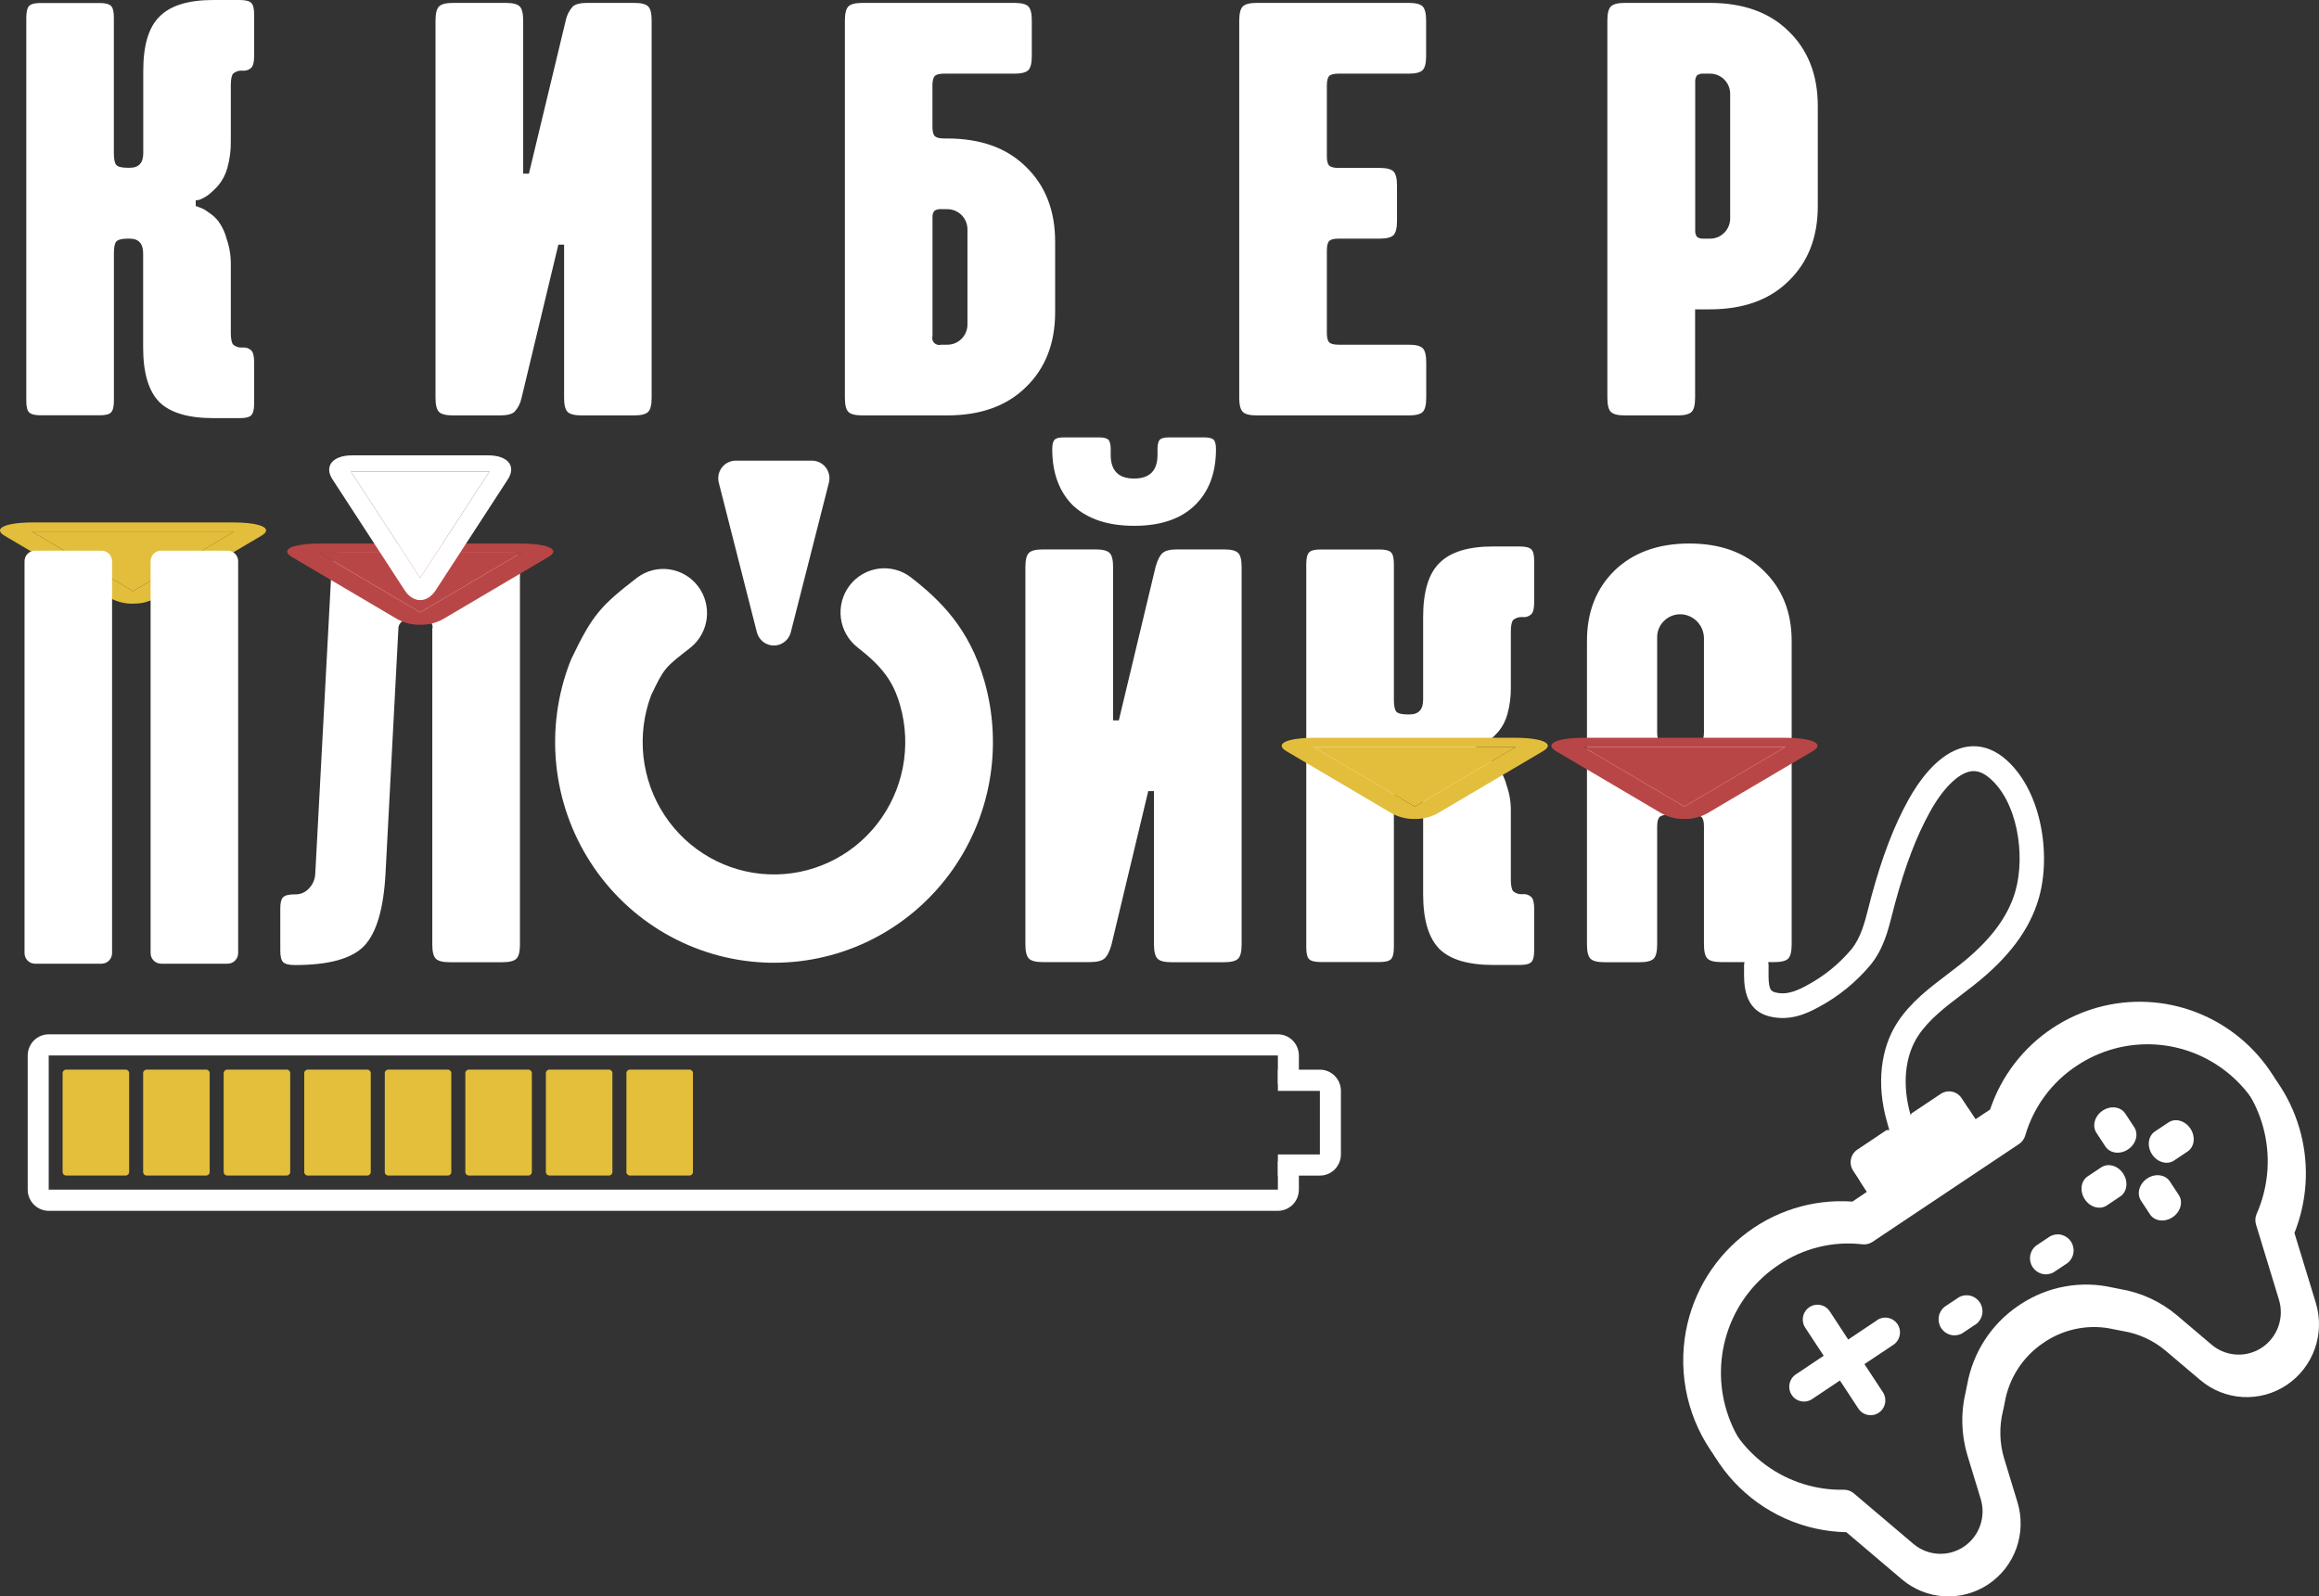
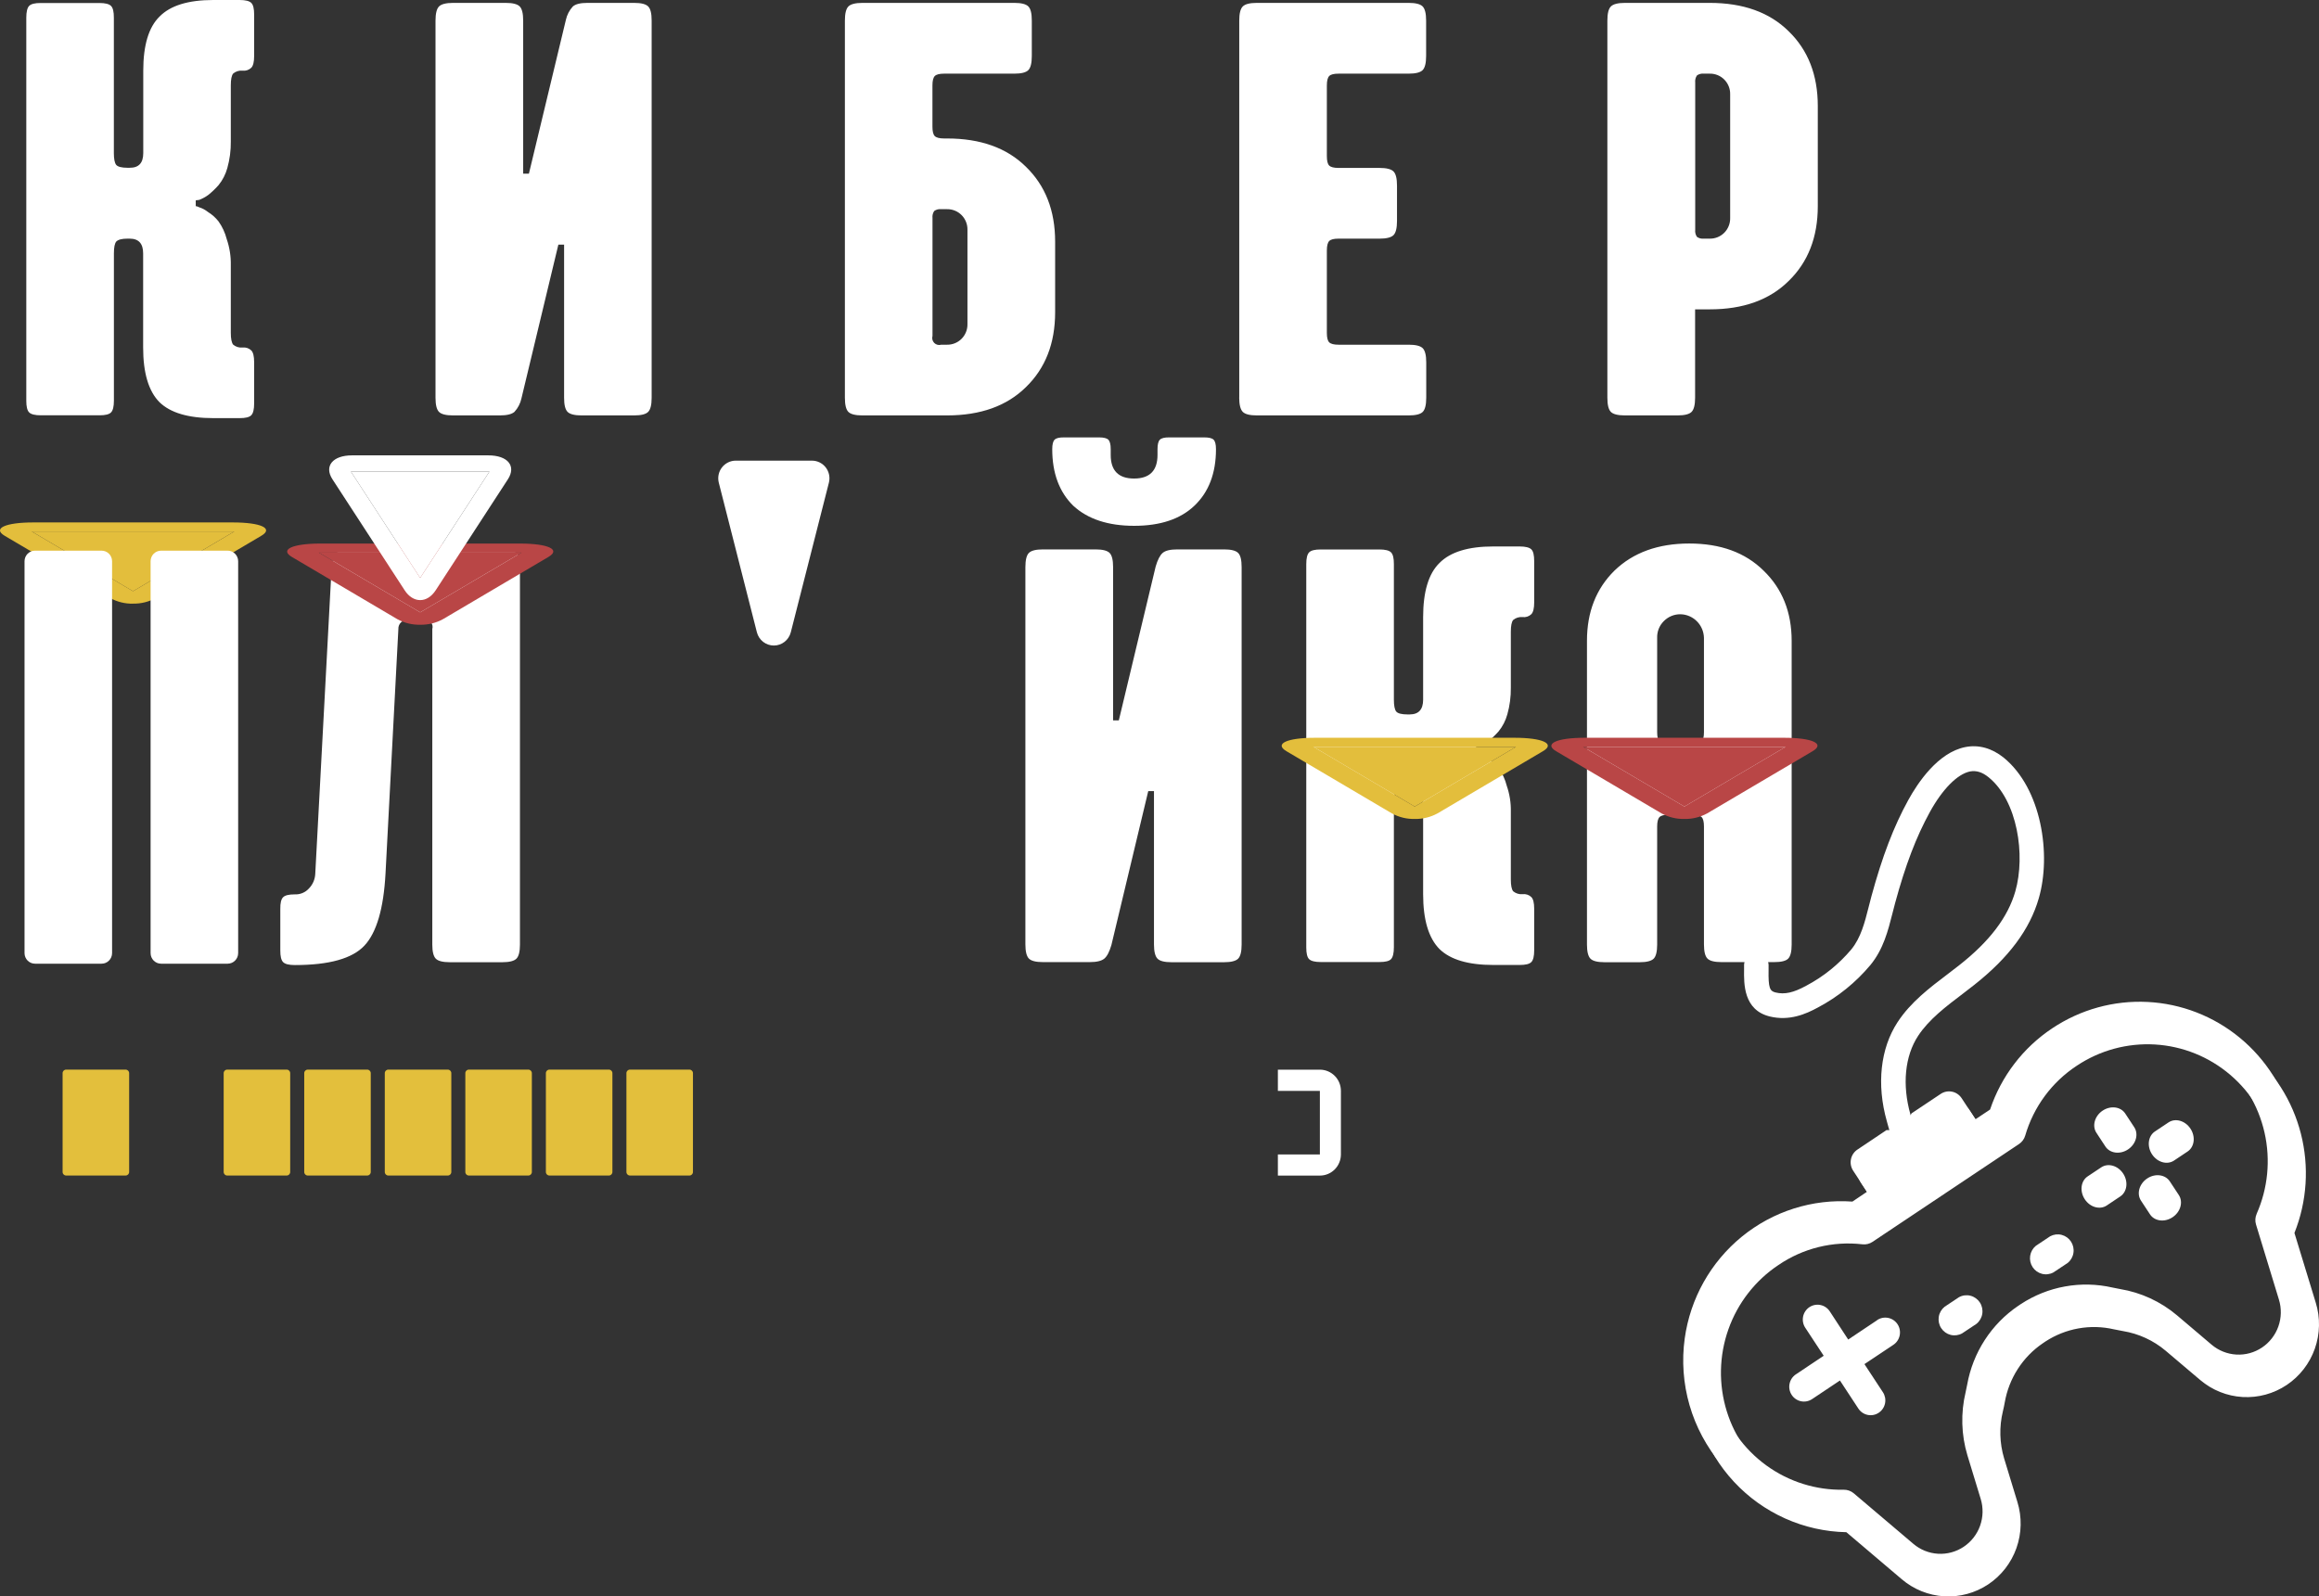
<svg xmlns="http://www.w3.org/2000/svg" width="183" height="126" viewBox="0 0 183 126" fill="none">
  <rect x="0" y="0" width="183" height="126" fill="#333333" stroke="none" />
  <g clip-path="url(#clip0_97_574)">
    <path d="M91.064 74.553V62.445H90.612L87.705 74.592C87.551 75.119 87.368 75.477 87.151 75.662C86.934 75.846 86.551 75.942 85.998 75.942H82.301C81.746 75.942 81.377 75.849 81.193 75.662C81.01 75.477 80.917 75.103 80.917 74.544V44.762C80.917 44.202 81.009 43.83 81.193 43.645C81.377 43.459 81.746 43.366 82.301 43.366H86.454C87.007 43.366 87.377 43.459 87.562 43.645C87.748 43.831 87.838 44.203 87.838 44.762V56.861H88.29L91.198 44.716C91.352 44.187 91.535 43.831 91.749 43.645C91.964 43.458 92.351 43.366 92.905 43.366H96.597C97.15 43.366 97.52 43.459 97.705 43.645C97.891 43.83 97.982 44.202 97.981 44.762V74.553C97.981 75.112 97.888 75.486 97.705 75.671C97.522 75.855 97.151 75.951 96.597 75.951H92.45C91.897 75.951 91.526 75.858 91.343 75.671C91.159 75.484 91.064 75.103 91.064 74.553ZM94.25 39.922C93.142 40.976 91.56 41.504 89.502 41.504C87.445 41.504 85.843 40.976 84.697 39.922C83.59 38.836 83.036 37.347 83.036 35.455C83.036 35.084 83.097 34.836 83.219 34.71C83.341 34.583 83.587 34.522 83.958 34.525H86.728C87.096 34.525 87.343 34.586 87.465 34.71C87.587 34.833 87.65 35.084 87.65 35.455V35.911C87.65 37.151 88.265 37.772 89.495 37.772C90.725 37.772 91.341 37.151 91.343 35.911V35.455C91.343 35.084 91.404 34.836 91.526 34.71C91.648 34.583 91.894 34.522 92.265 34.525H95.035C95.403 34.525 95.65 34.586 95.772 34.71C95.894 34.833 95.957 35.084 95.957 35.455C95.957 37.353 95.388 38.842 94.25 39.922ZM116.458 58.957V59.413C116.556 59.423 116.65 59.455 116.734 59.506C116.985 59.586 117.219 59.712 117.426 59.878C117.745 60.073 118.027 60.325 118.258 60.621C118.556 61.043 118.774 61.517 118.902 62.019C119.13 62.678 119.24 63.373 119.225 64.07V69.421C119.225 69.877 119.286 70.197 119.411 70.352C119.617 70.523 119.882 70.605 120.148 70.58C120.273 70.564 120.4 70.576 120.52 70.615C120.64 70.654 120.75 70.72 120.842 70.808C120.993 70.96 121.068 71.27 121.068 71.738V75.01C121.068 75.475 120.993 75.785 120.842 75.94C120.688 76.095 120.39 76.168 119.917 76.168H117.842C115.872 76.168 114.456 75.749 113.595 74.912C112.735 74.042 112.304 72.598 112.304 70.58V63.154C112.304 62.377 111.95 61.989 111.242 61.989H111.056C110.627 61.989 110.335 62.065 110.181 62.217C110.057 62.372 109.996 62.673 109.996 63.149V74.777C109.996 75.233 109.919 75.554 109.77 75.709C109.621 75.865 109.318 75.937 108.847 75.937H104.233C103.769 75.937 103.462 75.86 103.308 75.709C103.154 75.559 103.082 75.253 103.082 74.777V44.529C103.082 44.064 103.157 43.754 103.308 43.599C103.462 43.444 103.76 43.371 104.233 43.371H108.847C109.309 43.371 109.616 43.447 109.77 43.599C109.924 43.751 109.999 44.061 109.996 44.529V55.233C109.996 55.689 110.057 56.009 110.181 56.164C110.306 56.319 110.634 56.392 111.056 56.392H111.242C111.949 56.392 112.303 56.004 112.304 55.229V48.717C112.304 46.702 112.735 45.275 113.595 44.436C114.456 43.566 115.872 43.132 117.842 43.134H119.917C120.369 43.134 120.688 43.211 120.842 43.362C120.996 43.512 121.068 43.818 121.068 44.292V47.55C121.068 48.015 120.993 48.325 120.842 48.48C120.75 48.568 120.64 48.633 120.52 48.673C120.4 48.712 120.273 48.724 120.148 48.708C119.882 48.683 119.617 48.765 119.411 48.936C119.286 49.091 119.225 49.392 119.225 49.867V54.287C119.234 54.995 119.141 55.701 118.95 56.383C118.815 56.876 118.579 57.336 118.258 57.732C118.004 58.02 117.726 58.285 117.426 58.523C117.212 58.677 116.979 58.802 116.734 58.895L116.458 58.957ZM140.002 75.942H135.848C135.294 75.942 134.924 75.849 134.741 75.662C134.557 75.477 134.465 75.103 134.465 74.544V65.238C134.465 64.866 134.404 64.618 134.279 64.495C134.155 64.371 133.911 64.308 133.542 64.308H131.695C131.326 64.308 131.08 64.369 130.958 64.495C130.836 64.62 130.772 64.866 130.772 65.238V74.553C130.772 75.112 130.68 75.486 130.497 75.671C130.313 75.855 129.943 75.951 129.389 75.951H126.617C126.062 75.951 125.693 75.858 125.509 75.671C125.326 75.486 125.233 75.112 125.233 74.553V50.58C125.233 48.314 125.956 46.468 127.401 45.042C128.877 43.615 130.846 42.901 133.309 42.901C135.772 42.901 137.726 43.615 139.17 45.042C140.646 46.469 141.384 48.315 141.386 50.58V74.553C141.386 75.112 141.293 75.486 141.108 75.671C140.922 75.855 140.556 75.942 140.002 75.942ZM130.772 50.348V57.791C130.772 58.165 130.833 58.412 130.958 58.537C131.082 58.662 131.326 58.724 131.695 58.724H133.542C133.911 58.724 134.157 58.66 134.279 58.537C134.401 58.414 134.465 58.165 134.465 57.791V50.348C134.453 49.858 134.255 49.391 133.912 49.044C133.568 48.697 133.106 48.497 132.62 48.485C132.371 48.481 132.123 48.528 131.893 48.624C131.663 48.72 131.455 48.863 131.281 49.043C131.113 49.214 130.98 49.418 130.893 49.642C130.805 49.867 130.764 50.107 130.772 50.348Z" fill="white" />
    <path d="M132.92 63.664L124.991 58.988L124.932 58.954H140.909L140.847 58.988L132.92 63.664ZM132.92 64.643C133.546 64.656 134.165 64.505 134.716 64.205L143.036 59.296C144.04 58.71 143.036 58.234 140.775 58.234H125.061C122.834 58.234 121.81 58.71 122.8 59.296L131.121 64.205C131.675 64.507 132.299 64.658 132.929 64.643H132.92Z" fill="#B94646" />
    <path d="M132.921 63.664L124.991 58.988L124.933 58.954H140.909L140.848 58.988L132.921 63.664Z" fill="#B94646" />
    <path d="M111.64 63.664L103.713 58.988L103.652 58.954H119.631L119.57 58.988L111.643 63.664H111.64ZM111.64 64.643C112.266 64.656 112.885 64.505 113.436 64.205L121.756 59.296C122.76 58.71 121.756 58.234 119.495 58.234H103.781C101.552 58.234 100.53 58.71 101.52 59.296L109.841 64.205C110.391 64.505 111.01 64.656 111.636 64.643H111.64Z" fill="#E3BE3C" />
    <path d="M111.64 63.664L103.712 58.988L103.651 58.954H119.63L119.569 58.988L111.642 63.664H111.64Z" fill="#E3BE3C" />
    <path d="M22.339 70.824C22.493 70.669 22.791 70.596 23.262 70.596C23.468 70.606 23.674 70.57 23.866 70.491C24.057 70.412 24.229 70.293 24.369 70.14C24.677 69.83 24.858 69.415 24.878 68.977L26.169 44.778C26.23 44.219 26.355 43.848 26.538 43.661C26.721 43.474 27.092 43.382 27.646 43.382H39.645C40.198 43.382 40.567 43.475 40.753 43.661C40.938 43.846 41.031 44.218 41.031 44.778V74.554C41.031 75.112 40.938 75.486 40.753 75.671C40.567 75.855 40.199 75.951 39.645 75.951H35.498C34.945 75.951 34.576 75.858 34.39 75.671C34.207 75.486 34.114 75.112 34.114 74.554V49.648C34.144 49.551 34.147 49.447 34.122 49.349C34.098 49.251 34.047 49.161 33.976 49.089C33.905 49.017 33.816 48.967 33.719 48.942C33.621 48.918 33.519 48.92 33.422 48.95H32.177C32.081 48.938 31.984 48.948 31.892 48.978C31.8 49.008 31.716 49.058 31.645 49.125C31.575 49.191 31.52 49.273 31.484 49.363C31.448 49.453 31.432 49.55 31.437 49.648L30.422 68.961C30.271 71.721 29.717 73.614 28.76 74.638C27.803 75.662 25.972 76.175 23.268 76.175C22.807 76.175 22.5 76.099 22.346 75.947C22.192 75.795 22.117 75.484 22.12 75.016V71.754C22.112 71.289 22.185 70.979 22.339 70.824Z" fill="white" />
    <path d="M33.158 48.334L25.228 43.658L25.169 43.622H41.15L41.089 43.658L33.158 48.334ZM33.158 49.312C33.784 49.326 34.402 49.175 34.953 48.875L43.273 43.964C44.277 43.38 43.273 42.904 41.012 42.904H25.298C23.071 42.904 22.047 43.38 23.037 43.964L31.358 48.875C31.913 49.177 32.536 49.328 33.167 49.312H33.158Z" fill="#B94646" />
    <path d="M33.158 48.334L25.229 43.658L25.17 43.622H41.151L41.09 43.658L33.158 48.334Z" fill="#B94646" />
-     <path d="M10.496 46.665L2.568 41.989L2.507 41.955H18.486L18.425 41.989L10.498 46.665H10.496ZM10.496 47.646C11.122 47.659 11.741 47.508 12.291 47.206L20.611 42.297C21.615 41.713 20.611 41.237 18.35 41.237H2.639C0.409 41.237 -0.613 41.713 0.378 42.297L8.698 47.206C9.249 47.51 9.868 47.663 10.496 47.65V47.646Z" fill="#E3BE3C" />
+     <path d="M10.496 46.665L2.568 41.989L2.507 41.955H18.486L10.498 46.665H10.496ZM10.496 47.646C11.122 47.659 11.741 47.508 12.291 47.206L20.611 42.297C21.615 41.713 20.611 41.237 18.35 41.237H2.639C0.409 41.237 -0.613 41.713 0.378 42.297L8.698 47.206C9.249 47.51 9.868 47.663 10.496 47.65V47.646Z" fill="#E3BE3C" />
    <path d="M10.496 46.666L2.569 41.989L2.508 41.955H18.486L18.425 41.989L10.498 46.666H10.496Z" fill="#E3BE3C" />
    <path d="M33.158 45.621L27.732 37.286L27.691 37.224H38.623L38.582 37.286L33.156 45.621H33.158ZM33.158 47.368C33.61 47.368 34.049 47.105 34.386 46.586L40.079 37.833C40.757 36.791 40.079 35.943 38.532 35.943H27.781C26.257 35.943 25.556 36.793 26.237 37.835L31.93 46.588C32.265 47.108 32.713 47.368 33.158 47.368Z" fill="white" />
    <path d="M33.158 45.621L27.731 37.286L27.69 37.224H38.623L38.582 37.286L33.155 45.621H33.158Z" fill="white" />
    <path d="M8.015 43.465H2.765C2.307 43.465 1.936 43.839 1.936 44.301V75.231C1.936 75.693 2.307 76.067 2.765 76.067H8.015C8.474 76.067 8.845 75.693 8.845 75.231V44.301C8.845 43.839 8.474 43.465 8.015 43.465Z" fill="white" />
    <path d="M17.964 43.465H12.714C12.255 43.465 11.884 43.839 11.884 44.301V75.231C11.884 75.693 12.255 76.067 12.714 76.067H17.964C18.422 76.067 18.794 75.693 18.794 75.231V44.301C18.794 43.839 18.422 43.465 17.964 43.465Z" fill="white" />
-     <path d="M61.093 75.992C60.822 75.992 60.55 75.992 60.279 75.974C57.538 75.846 54.867 75.061 52.486 73.684C50.106 72.308 48.085 70.379 46.591 68.058C45.097 65.737 44.173 63.091 43.895 60.338C43.618 57.585 43.995 54.805 44.995 52.228C45.026 52.146 45.06 52.064 45.099 51.985C46.77 48.489 47.416 47.812 50.299 45.58C51.027 45.042 51.935 44.813 52.829 44.942C53.722 45.071 54.53 45.547 55.08 46.269C55.63 46.991 55.878 47.901 55.771 48.804C55.663 49.708 55.21 50.534 54.507 51.105C52.452 52.7 52.413 52.725 51.382 54.882C50.802 56.431 50.596 58.096 50.779 59.74C50.962 61.385 51.53 62.962 52.436 64.342C53.342 65.722 54.56 66.865 55.99 67.677C57.42 68.49 59.02 68.948 60.66 69.014C62.3 69.081 63.932 68.753 65.422 68.059C66.912 67.365 68.217 66.324 69.23 65.022C70.243 63.72 70.934 62.193 71.248 60.569C71.561 58.944 71.487 57.268 71.033 55.678C70.494 53.792 69.644 52.637 67.67 51.1C66.945 50.534 66.472 49.701 66.356 48.784C66.24 47.867 66.49 46.941 67.051 46.209C67.612 45.478 68.438 45.002 69.348 44.884C70.257 44.767 71.175 45.019 71.901 45.585C74.203 47.377 76.495 49.604 77.68 53.747C78.421 56.339 78.555 59.069 78.072 61.723C77.588 64.376 76.5 66.88 74.892 69.037C73.285 71.194 71.203 72.945 68.811 74.152C66.418 75.359 63.78 75.989 61.104 75.992H61.093Z" fill="white" />
    <path d="M62.404 49.91C62.327 50.209 62.154 50.473 61.912 50.662C61.67 50.851 61.373 50.954 61.067 50.954C60.761 50.954 60.463 50.851 60.221 50.662C59.979 50.473 59.806 50.209 59.729 49.91L56.722 38.1C56.67 37.894 56.665 37.679 56.707 37.471C56.75 37.263 56.84 37.067 56.969 36.899C57.098 36.731 57.264 36.596 57.453 36.502C57.642 36.409 57.85 36.36 58.061 36.36H64.073C64.283 36.36 64.491 36.409 64.681 36.502C64.87 36.596 65.035 36.731 65.165 36.899C65.294 37.067 65.383 37.263 65.426 37.471C65.469 37.679 65.464 37.894 65.411 38.1L62.404 49.91Z" fill="white" />
-     <path d="M100.842 95.575H3.844C3.404 95.574 2.983 95.398 2.673 95.084C2.362 94.771 2.187 94.346 2.187 93.903V83.313C2.187 82.87 2.362 82.445 2.673 82.132C2.983 81.819 3.404 81.642 3.844 81.642H100.842C101.281 81.642 101.702 81.819 102.013 82.132C102.323 82.445 102.498 82.87 102.499 83.313V85.543H100.842V83.313H3.844V93.901H100.842V91.671H102.499V93.901C102.499 94.344 102.324 94.77 102.014 95.084C101.703 95.397 101.281 95.574 100.842 95.575Z" fill="white" />
    <path d="M104.15 92.793H100.842V91.122H104.156V86.106H100.842V84.432H104.156C104.597 84.432 105.019 84.609 105.33 84.922C105.641 85.236 105.816 85.662 105.816 86.106V91.122C105.816 91.342 105.772 91.56 105.688 91.763C105.604 91.966 105.482 92.151 105.327 92.306C105.172 92.461 104.988 92.584 104.786 92.668C104.584 92.751 104.368 92.794 104.15 92.793Z" fill="white" />
    <path d="M9.915 84.428H5.216C5.064 84.428 4.94 84.552 4.94 84.706V92.51C4.94 92.664 5.064 92.788 5.216 92.788H9.915C10.067 92.788 10.191 92.664 10.191 92.51V84.706C10.191 84.552 10.067 84.428 9.915 84.428Z" fill="#E3BF3C" />
-     <path d="M16.27 84.428H11.572C11.419 84.428 11.296 84.552 11.296 84.706V92.51C11.296 92.664 11.419 92.788 11.572 92.788H16.27C16.422 92.788 16.546 92.664 16.546 92.51V84.706C16.546 84.552 16.422 84.428 16.27 84.428Z" fill="#E3BF3C" />
    <path d="M22.626 84.428H17.927C17.775 84.428 17.651 84.552 17.651 84.706V92.51C17.651 92.664 17.775 92.788 17.927 92.788H22.626C22.778 92.788 22.901 92.664 22.901 92.51V84.706C22.901 84.552 22.778 84.428 22.626 84.428Z" fill="#E3BF3C" />
    <path d="M28.982 84.428H24.284C24.131 84.428 24.008 84.552 24.008 84.706V92.51C24.008 92.664 24.131 92.788 24.284 92.788H28.982C29.134 92.788 29.258 92.664 29.258 92.51V84.706C29.258 84.552 29.134 84.428 28.982 84.428Z" fill="#E3BF3C" />
    <path d="M35.34 84.428H30.641C30.489 84.428 30.365 84.552 30.365 84.706V92.51C30.365 92.664 30.489 92.788 30.641 92.788H35.34C35.492 92.788 35.615 92.664 35.615 92.51V84.706C35.615 84.552 35.492 84.428 35.34 84.428Z" fill="#E3BF3C" />
    <path d="M41.695 84.428H36.996C36.844 84.428 36.721 84.552 36.721 84.706V92.51C36.721 92.664 36.844 92.788 36.996 92.788H41.695C41.847 92.788 41.971 92.664 41.971 92.51V84.706C41.971 84.552 41.847 84.428 41.695 84.428Z" fill="#E3BF3C" />
    <path d="M48.051 84.428H43.353C43.201 84.428 43.077 84.552 43.077 84.706V92.51C43.077 92.664 43.201 92.788 43.353 92.788H48.051C48.204 92.788 48.327 92.664 48.327 92.51V84.706C48.327 84.552 48.204 84.428 48.051 84.428Z" fill="#E3BF3C" />
    <path d="M54.407 84.428H49.709C49.556 84.428 49.433 84.552 49.433 84.706V92.51C49.433 92.664 49.556 92.788 49.709 92.788H54.407C54.559 92.788 54.683 92.664 54.683 92.51V84.706C54.683 84.552 54.559 84.428 54.407 84.428Z" fill="#E3BF3C" />
    <path d="M162.58 82.125C160.281 83.653 158.553 85.909 157.669 88.539L156.519 89.307L155.427 87.643C155.252 87.377 154.98 87.193 154.67 87.129C154.361 87.066 154.039 87.129 153.776 87.305L151.488 88.837L150.615 90.969C150.251 90.415 152.028 89.932 151.481 90.299C150.934 90.666 151.633 89.084 151.997 89.638L149.496 90.155L147.192 91.696C147.061 91.783 146.949 91.895 146.862 92.026C146.774 92.157 146.713 92.304 146.682 92.458C146.651 92.613 146.65 92.772 146.681 92.927C146.711 93.082 146.771 93.229 146.857 93.361L147.949 95.025L146.798 95.793C145.137 95.678 143.469 95.9 141.894 96.444C140.319 96.989 138.867 97.846 137.625 98.965C136.383 100.084 135.376 101.442 134.662 102.959C133.949 104.477 133.543 106.123 133.47 107.8C133.397 109.478 133.657 111.154 134.236 112.728C134.815 114.303 135.7 115.745 136.84 116.97C137.98 118.194 139.351 119.176 140.873 119.858C142.395 120.54 144.037 120.908 145.702 120.941L150.068 124.648C151.01 125.453 152.185 125.927 153.417 126.001C154.649 126.075 155.871 125.743 156.901 125.057C157.93 124.37 158.711 123.365 159.125 122.193C159.54 121.021 159.566 119.745 159.2 118.556L158.153 115.12C157.791 113.912 157.756 112.628 158.054 111.402C158.11 111.174 158.162 110.921 158.205 110.679C158.37 109.742 158.72 108.849 159.234 108.051C159.748 107.253 160.415 106.567 161.197 106.035L161.409 105.891C162.2 105.374 163.087 105.022 164.015 104.856C164.944 104.69 165.896 104.714 166.815 104.927C167.055 104.979 167.295 105.027 167.532 105.066C168.77 105.269 169.931 105.803 170.894 106.614L173.628 108.93C174.571 109.73 175.746 110.201 176.976 110.271C178.207 110.341 179.427 110.007 180.453 109.32C181.48 108.632 182.258 107.628 182.671 106.457C183.084 105.286 183.11 104.011 182.744 102.825L181.062 97.321C182.056 94.829 182.234 92.081 181.57 89.48C180.906 86.878 179.434 84.559 177.37 82.861C175.305 81.163 172.757 80.175 170.096 80.041C167.435 79.908 164.802 80.635 162.58 82.118V82.125ZM150.025 94.124L152.329 92.3L154.653 90.809L154.536 90.634L149.944 93.705L150.025 94.124ZM178.708 96.776C178.59 97.041 178.573 97.34 178.658 97.617L180.467 103.545C180.679 104.236 180.663 104.978 180.422 105.659C180.181 106.341 179.728 106.925 179.13 107.325C178.533 107.725 177.823 107.92 177.106 107.88C176.39 107.839 175.706 107.566 175.156 107.102L172.425 104.776C171.136 103.689 169.58 102.971 167.921 102.699C167.726 102.667 167.53 102.629 167.335 102.583C166.104 102.301 164.829 102.272 163.586 102.496C162.344 102.721 161.158 103.194 160.1 103.889L159.874 104.033C158.826 104.744 157.93 105.661 157.24 106.728C156.55 107.795 156.079 108.992 155.856 110.246C155.82 110.444 155.779 110.645 155.732 110.839C155.334 112.485 155.381 114.208 155.87 115.829L156.919 119.265C157.131 119.957 157.116 120.7 156.874 121.382C156.633 122.064 156.179 122.649 155.58 123.048C154.981 123.448 154.27 123.642 153.553 123.6C152.836 123.558 152.152 123.282 151.603 122.815L146.905 118.825C146.685 118.638 146.405 118.538 146.118 118.545C143.928 118.59 141.782 117.916 140.004 116.624C138.227 115.333 136.913 113.494 136.262 111.385C135.611 109.276 135.657 107.01 136.393 104.93C137.13 102.849 138.517 101.066 140.346 99.849C142.29 98.525 144.64 97.946 146.97 98.217C147.249 98.25 147.53 98.182 147.764 98.025L159.329 90.301C159.563 90.145 159.736 89.911 159.815 89.64C160.475 87.37 161.919 85.413 163.885 84.122C165.709 82.904 167.876 82.316 170.06 82.445C172.244 82.575 174.328 83.415 175.997 84.841C177.667 86.267 178.833 88.2 179.32 90.351C179.806 92.502 179.588 94.754 178.697 96.769L178.708 96.776Z" fill="white" />
    <path d="M161.952 81.165C159.653 82.692 157.926 84.949 157.044 87.579L155.891 88.347L154.799 86.683C154.712 86.551 154.601 86.438 154.471 86.35C154.342 86.262 154.196 86.2 154.043 86.169C153.889 86.137 153.731 86.137 153.578 86.167C153.424 86.197 153.278 86.258 153.148 86.345L150.853 87.877L149.924 89.348C150.473 88.981 149.562 88.794 149.924 89.348C149.377 89.713 150.489 88.65 150.853 89.204H148.868L146.573 90.741C146.31 90.917 146.127 91.191 146.064 91.503C146.001 91.815 146.064 92.14 146.238 92.405L147.33 94.07L146.18 94.845C143.028 94.62 139.91 95.609 137.454 97.613C134.998 99.617 133.387 102.486 132.948 105.64C132.703 107.406 132.832 109.204 133.327 110.916C133.822 112.627 134.671 114.214 135.819 115.569C136.967 116.925 138.388 118.02 139.987 118.781C141.586 119.543 143.326 119.953 145.094 119.986L149.453 123.693C150.395 124.494 151.57 124.967 152.8 125.039C154.031 125.11 155.251 124.778 156.279 124.092C157.306 123.405 158.085 122.401 158.499 121.231C158.913 120.06 158.939 118.786 158.574 117.598L157.53 114.165C157.167 112.956 157.132 111.671 157.428 110.444C157.485 110.216 157.537 109.965 157.58 109.721C157.745 108.785 158.095 107.892 158.609 107.095C159.123 106.298 159.79 105.612 160.571 105.079L160.797 104.936C161.585 104.419 162.468 104.067 163.393 103.9C164.319 103.733 165.268 103.755 166.185 103.965C166.422 104.017 166.662 104.065 166.899 104.104C168.137 104.306 169.298 104.84 170.262 105.649L172.995 107.968C173.938 108.767 175.112 109.237 176.342 109.307C177.572 109.377 178.791 109.044 179.817 108.357C180.844 107.67 181.622 106.667 182.035 105.497C182.449 104.327 182.476 103.054 182.112 101.867L180.429 96.372C181.426 93.88 181.606 91.132 180.943 88.53C180.28 85.928 178.808 83.607 176.744 81.908C174.68 80.209 172.131 79.221 169.469 79.087C166.808 78.953 164.174 79.682 161.952 81.165ZM149.397 93.162L151.701 91.338L154.023 89.845L153.908 89.667L149.316 92.736L149.397 93.162ZM178.08 95.816C177.962 96.081 177.945 96.38 178.03 96.657L179.839 102.585C180.051 103.276 180.035 104.018 179.794 104.699C179.553 105.381 179.1 105.965 178.502 106.365C177.905 106.766 177.195 106.96 176.478 106.92C175.762 106.879 175.078 106.607 174.528 106.142L171.795 103.823C170.506 102.735 168.95 102.018 167.291 101.746C167.096 101.712 166.899 101.673 166.705 101.63C165.474 101.349 164.199 101.319 162.956 101.544C161.713 101.768 160.528 102.242 159.47 102.936L159.255 103.08C158.207 103.792 157.312 104.708 156.621 105.776C155.931 106.843 155.461 108.039 155.237 109.293C155.201 109.491 155.16 109.689 155.115 109.883C154.719 111.529 154.767 113.251 155.255 114.872L156.302 118.308C156.515 118.999 156.499 119.742 156.258 120.424C156.017 121.106 155.563 121.69 154.965 122.09C154.366 122.491 153.656 122.684 152.939 122.643C152.222 122.601 151.538 122.326 150.989 121.86L146.288 117.872C146.067 117.685 145.787 117.585 145.499 117.589C143.309 117.634 141.163 116.96 139.385 115.669C137.608 114.378 136.294 112.539 135.643 110.43C134.992 108.32 135.038 106.055 135.774 103.974C136.511 101.894 137.898 100.111 139.727 98.894C141.672 97.571 144.023 96.993 146.354 97.264C146.632 97.295 146.913 97.228 147.147 97.072L158.712 89.348C158.946 89.191 159.117 88.956 159.196 88.684C159.857 86.415 161.3 84.459 163.266 83.169C165.09 81.951 167.257 81.362 169.441 81.492C171.625 81.622 173.709 82.463 175.378 83.888C177.048 85.314 178.214 87.247 178.701 89.398C179.188 91.549 178.969 93.801 178.078 95.816H178.08Z" fill="white" />
    <path d="M148.133 104.206L145.847 105.734L144.393 103.508C144.309 103.38 144.201 103.27 144.074 103.184C143.948 103.098 143.806 103.038 143.656 103.008C143.507 102.977 143.353 102.977 143.204 103.006C143.054 103.035 142.911 103.094 142.784 103.179C142.657 103.264 142.548 103.373 142.463 103.501C142.378 103.628 142.318 103.771 142.288 103.922C142.258 104.073 142.257 104.228 142.286 104.379C142.315 104.529 142.373 104.673 142.458 104.801L143.914 107.015L141.716 108.483C141.459 108.655 141.281 108.922 141.22 109.226C141.158 109.53 141.219 109.847 141.389 110.105C141.559 110.364 141.824 110.544 142.126 110.606C142.428 110.668 142.741 110.606 142.998 110.435L145.196 108.967L146.65 111.183C146.82 111.442 147.085 111.622 147.386 111.683C147.688 111.745 148.002 111.684 148.258 111.512C148.515 111.341 148.694 111.074 148.755 110.769C148.816 110.465 148.755 110.149 148.585 109.89L147.129 107.674L149.415 106.149C149.671 105.977 149.85 105.71 149.911 105.406C149.973 105.102 149.912 104.785 149.742 104.526C149.572 104.268 149.307 104.088 149.005 104.026C148.703 103.964 148.389 104.026 148.133 104.197V104.206Z" fill="white" />
    <path d="M165.923 87.668C165.296 88.087 165.077 88.871 165.437 89.419L166.144 90.497C166.504 91.044 167.304 91.147 167.933 90.725C168.561 90.303 168.778 89.521 168.421 88.976L167.711 87.896C167.352 87.348 166.551 87.246 165.923 87.668Z" fill="white" />
    <path d="M169.441 93.021C168.812 93.44 168.593 94.225 168.952 94.77L169.662 95.85C170.019 96.397 170.82 96.5 171.448 96.078C172.077 95.656 172.296 94.874 171.937 94.327L171.227 93.249C170.867 92.704 170.067 92.601 169.441 93.021Z" fill="white" />
    <path d="M171.123 88.596L170.051 89.311C169.509 89.674 169.407 90.481 169.825 91.115C170.243 91.749 171.019 91.968 171.562 91.605L172.631 90.891C173.174 90.529 173.275 89.722 172.857 89.088C172.439 88.454 171.663 88.233 171.123 88.596Z" fill="white" />
    <path d="M165.814 92.143L164.742 92.857C164.202 93.219 164.1 94.026 164.516 94.66C164.932 95.294 165.707 95.513 166.25 95.153L167.32 94.437C167.862 94.074 167.964 93.267 167.546 92.633C167.127 91.999 166.356 91.781 165.814 92.143Z" fill="white" />
    <path d="M154.586 102.394L153.456 103.146C153.209 103.343 153.045 103.626 152.995 103.939C152.946 104.252 153.015 104.573 153.188 104.837C153.362 105.102 153.628 105.291 153.933 105.367C154.239 105.443 154.561 105.4 154.837 105.248L155.968 104.496C156.214 104.299 156.379 104.016 156.428 103.703C156.478 103.389 156.409 103.069 156.235 102.804C156.061 102.54 155.795 102.351 155.49 102.275C155.185 102.199 154.862 102.241 154.586 102.394Z" fill="white" />
    <path d="M161.789 97.581L160.659 98.333C160.416 98.531 160.255 98.814 160.207 99.126C160.159 99.437 160.229 99.755 160.401 100.018C160.574 100.281 160.837 100.47 161.14 100.547C161.443 100.625 161.764 100.586 162.04 100.437L163.171 99.685C163.414 99.487 163.575 99.204 163.622 98.893C163.67 98.581 163.6 98.263 163.428 98C163.255 97.737 162.992 97.549 162.689 97.471C162.386 97.394 162.065 97.433 161.789 97.581Z" fill="white" />
    <path d="M151.113 92.109C150.859 92.108 150.615 92.005 150.435 91.824C149.564 90.946 149.259 89.829 148.99 88.842C148.956 88.725 148.924 88.614 148.893 88.491C148.077 85.602 148.386 82.754 149.745 80.68C150.778 79.102 152.273 77.969 153.718 76.874C154.018 76.646 154.317 76.418 154.604 76.191C156.996 74.314 158.448 72.406 159.036 70.358C159.856 67.495 159.205 63.19 156.922 61.348C156.422 60.945 155.958 60.803 155.466 60.892C154.468 61.093 153.281 62.292 152.289 64.102C151.213 66.061 150.369 68.272 149.553 71.27C149.481 71.535 149.415 71.802 149.347 72.066C148.992 73.468 148.626 74.921 147.602 76.17C146.45 77.546 145.045 78.684 143.464 79.521C142.501 80.048 141.203 80.607 139.666 80.235C137.579 79.729 137.617 77.65 137.631 76.535C137.631 76.403 137.631 76.272 137.631 76.145C137.643 75.894 137.75 75.658 137.93 75.486C138.11 75.313 138.349 75.216 138.597 75.216C138.846 75.216 139.085 75.313 139.265 75.486C139.445 75.658 139.552 75.894 139.564 76.145C139.564 76.284 139.564 76.425 139.564 76.571C139.539 77.985 139.663 78.231 140.113 78.338C140.825 78.514 141.526 78.359 142.535 77.807C143.895 77.09 145.105 76.114 146.098 74.934C146.849 74.009 147.15 72.828 147.466 71.576C147.536 71.298 147.606 71.02 147.681 70.744C148.54 67.591 149.435 65.249 150.589 63.149C151.344 61.781 152.931 59.399 155.083 58.97C156.133 58.76 157.184 59.05 158.122 59.807C161.107 62.242 161.889 67.456 160.887 70.906C160.182 73.363 158.513 75.598 155.789 77.745C155.487 77.978 155.186 78.211 154.884 78.445C153.571 79.439 152.212 80.47 151.364 81.765C150.317 83.361 150.096 85.625 150.758 87.969C150.792 88.089 150.826 88.213 150.858 88.336C151.095 89.197 151.31 89.943 151.807 90.456C151.942 90.592 152.033 90.765 152.071 90.954C152.108 91.142 152.089 91.338 152.017 91.515C151.944 91.693 151.821 91.845 151.663 91.953C151.505 92.061 151.319 92.119 151.129 92.12L151.113 92.109Z" fill="white" />
    <path d="M15.447 15.814V16.27C15.544 16.281 15.638 16.313 15.723 16.363C15.974 16.443 16.209 16.569 16.415 16.735C16.733 16.931 17.015 17.182 17.247 17.478C17.545 17.899 17.763 18.372 17.891 18.873C18.118 19.533 18.227 20.227 18.214 20.925V26.274C18.214 26.73 18.276 27.049 18.4 27.204C18.502 27.289 18.619 27.353 18.746 27.392C18.872 27.431 19.005 27.445 19.137 27.432C19.262 27.416 19.389 27.428 19.508 27.467C19.628 27.507 19.738 27.573 19.829 27.66C19.98 27.812 20.055 28.122 20.055 28.59V31.846C20.055 32.311 19.98 32.621 19.829 32.776C19.678 32.931 19.371 33.007 18.906 33.004H16.831C14.864 33.004 13.449 32.585 12.587 31.748C11.725 30.878 11.294 29.435 11.296 27.416V20C11.296 19.224 10.942 18.837 10.235 18.837H10.05C9.62 18.837 9.329 18.913 9.175 19.065C9.051 19.22 8.989 19.521 8.989 19.995V31.622C8.989 32.088 8.914 32.398 8.763 32.553C8.613 32.708 8.305 32.784 7.841 32.781H3.224C2.763 32.781 2.455 32.705 2.301 32.553C2.148 32.401 2.072 32.091 2.075 31.622V1.395C2.075 0.93 2.151 0.62 2.301 0.465C2.452 0.31 2.76 0.234 3.224 0.237H7.836C8.298 0.237 8.605 0.313 8.759 0.465C8.913 0.617 8.988 0.927 8.985 1.395V12.084C8.985 12.54 9.046 12.859 9.17 13.014C9.295 13.169 9.623 13.242 10.045 13.242H10.231C10.947 13.251 11.305 12.865 11.305 12.084V5.581C11.305 3.566 11.735 2.139 12.596 1.302C13.45 0.434 14.862 0 16.831 0H18.906C19.367 0 19.675 0.076 19.829 0.228C19.983 0.38 20.058 0.69 20.055 1.158V4.418C20.055 4.884 19.98 5.194 19.829 5.349C19.738 5.436 19.628 5.502 19.508 5.541C19.389 5.581 19.262 5.593 19.137 5.577C19.005 5.564 18.872 5.578 18.746 5.617C18.619 5.656 18.502 5.72 18.4 5.805C18.276 5.96 18.214 6.261 18.214 6.735V11.172C18.223 11.879 18.13 12.584 17.939 13.265C17.803 13.758 17.568 14.218 17.247 14.614C16.993 14.902 16.715 15.166 16.415 15.403C16.201 15.557 15.968 15.682 15.723 15.777L15.447 15.814ZM44.515 31.395V19.311H44.062L41.15 31.44C41.065 31.841 40.874 32.212 40.596 32.512C40.382 32.697 39.998 32.79 39.443 32.79H35.751C35.196 32.79 34.827 32.697 34.643 32.512C34.459 32.326 34.367 31.954 34.367 31.395V1.628C34.367 1.07 34.459 0.698 34.643 0.511C34.827 0.324 35.196 0.23 35.751 0.228H39.902C40.457 0.228 40.826 0.321 41.01 0.506C41.194 0.692 41.286 1.064 41.286 1.623V13.707H41.738L44.653 1.582C44.737 1.181 44.929 0.811 45.206 0.511C45.42 0.322 45.802 0.228 46.35 0.228H50.041C50.594 0.228 50.963 0.321 51.148 0.506C51.334 0.692 51.426 1.064 51.424 1.623V31.395C51.424 31.954 51.332 32.326 51.148 32.512C50.965 32.697 50.595 32.79 50.041 32.79H45.898C45.345 32.79 44.976 32.697 44.79 32.512C44.605 32.326 44.513 31.954 44.515 31.395ZM74.505 10.93H74.731C77.376 10.93 79.452 11.674 80.958 13.162C82.495 14.652 83.264 16.621 83.264 19.069V24.651C83.264 27.099 82.495 29.068 80.958 30.558C79.45 32.046 77.375 32.79 74.731 32.79H68.056C67.502 32.79 67.132 32.697 66.948 32.512C66.764 32.326 66.673 31.954 66.673 31.395V1.628C66.673 1.07 66.764 0.698 66.948 0.511C67.132 0.324 67.502 0.23 68.056 0.228H80.04C80.593 0.228 80.962 0.321 81.148 0.506C81.333 0.692 81.425 1.064 81.423 1.623V4.418C81.423 4.978 81.332 5.35 81.148 5.536C80.964 5.721 80.594 5.814 80.04 5.814H74.505C74.136 5.814 73.89 5.875 73.768 6.001C73.645 6.126 73.582 6.372 73.582 6.744V10C73.582 10.371 73.643 10.62 73.768 10.743C73.892 10.866 74.136 10.93 74.505 10.93ZM74.731 16.511H74.279C74.083 16.488 73.886 16.537 73.725 16.65C73.612 16.813 73.563 17.012 73.587 17.209V26.511C73.557 26.608 73.555 26.711 73.579 26.809C73.603 26.908 73.654 26.998 73.725 27.07C73.796 27.141 73.885 27.192 73.983 27.216C74.08 27.241 74.183 27.238 74.279 27.209H74.731C74.944 27.213 75.156 27.174 75.354 27.093C75.552 27.013 75.731 26.893 75.882 26.741C76.033 26.59 76.151 26.408 76.231 26.209C76.311 26.009 76.35 25.796 76.345 25.581V18.139C76.35 17.924 76.311 17.71 76.231 17.511C76.151 17.312 76.033 17.13 75.882 16.978C75.731 16.826 75.552 16.706 75.354 16.626C75.156 16.546 74.944 16.507 74.731 16.511ZM97.793 31.395V1.628C97.793 1.07 97.885 0.698 98.069 0.511C98.253 0.324 98.621 0.23 99.172 0.228H111.156C111.711 0.228 112.08 0.321 112.264 0.506C112.448 0.692 112.54 1.064 112.54 1.623V4.418C112.54 4.978 112.448 5.35 112.264 5.536C112.08 5.721 111.711 5.814 111.156 5.814H105.63C105.261 5.814 105.015 5.875 104.893 6.001C104.771 6.126 104.707 6.372 104.707 6.744V12.325C104.707 12.697 104.768 12.945 104.893 13.069C105.017 13.192 105.261 13.255 105.63 13.255H108.859C109.413 13.255 109.783 13.348 109.967 13.534C110.15 13.719 110.242 14.091 110.242 14.651V17.441C110.242 18.001 110.15 18.373 109.967 18.559C109.783 18.744 109.413 18.837 108.859 18.837H105.63C105.261 18.837 105.015 18.898 104.893 19.024C104.771 19.149 104.707 19.395 104.707 19.767V26.278C104.707 26.65 104.768 26.898 104.893 27.022C105.017 27.145 105.261 27.209 105.63 27.209H111.165C111.72 27.209 112.089 27.301 112.273 27.487C112.457 27.672 112.549 28.045 112.549 28.604V31.395C112.549 31.954 112.457 32.326 112.273 32.512C112.089 32.697 111.72 32.79 111.165 32.79H99.181C98.628 32.79 98.259 32.697 98.074 32.512C97.888 32.326 97.793 31.954 97.789 31.395H97.793ZM134.919 24.418H133.766V31.395C133.766 31.954 133.673 32.326 133.488 32.512C133.305 32.696 132.934 32.79 132.382 32.79H128.227C127.672 32.79 127.302 32.697 127.119 32.512C126.933 32.325 126.843 31.953 126.843 31.395V1.628C126.843 1.069 126.933 0.698 127.119 0.511C127.304 0.324 127.673 0.228 128.227 0.228H134.915C137.557 0.228 139.633 0.972 141.141 2.46C142.679 3.948 143.448 5.917 143.448 8.367V16.279C143.448 18.727 142.679 20.696 141.141 22.186C139.634 23.675 137.558 24.419 134.915 24.418H134.919ZM134.467 18.837H134.919C135.132 18.841 135.344 18.802 135.542 18.722C135.74 18.641 135.919 18.522 136.07 18.37C136.221 18.218 136.34 18.036 136.419 17.837C136.499 17.637 136.538 17.424 136.533 17.209V7.442C136.538 7.227 136.499 7.013 136.419 6.814C136.34 6.614 136.221 6.433 136.07 6.281C135.919 6.129 135.74 6.009 135.542 5.929C135.344 5.849 135.132 5.809 134.919 5.814H134.467C134.272 5.79 134.074 5.839 133.913 5.953C133.801 6.116 133.752 6.315 133.775 6.511V18.139C133.752 18.336 133.801 18.535 133.913 18.698C134.071 18.808 134.262 18.857 134.453 18.837H134.467Z" fill="white" />
  </g>
  <defs>
    <clipPath id="clip0_97_574">
      <rect width="182.999" height="126" fill="white" transform="translate(-0.001)" />
    </clipPath>
  </defs>
</svg>